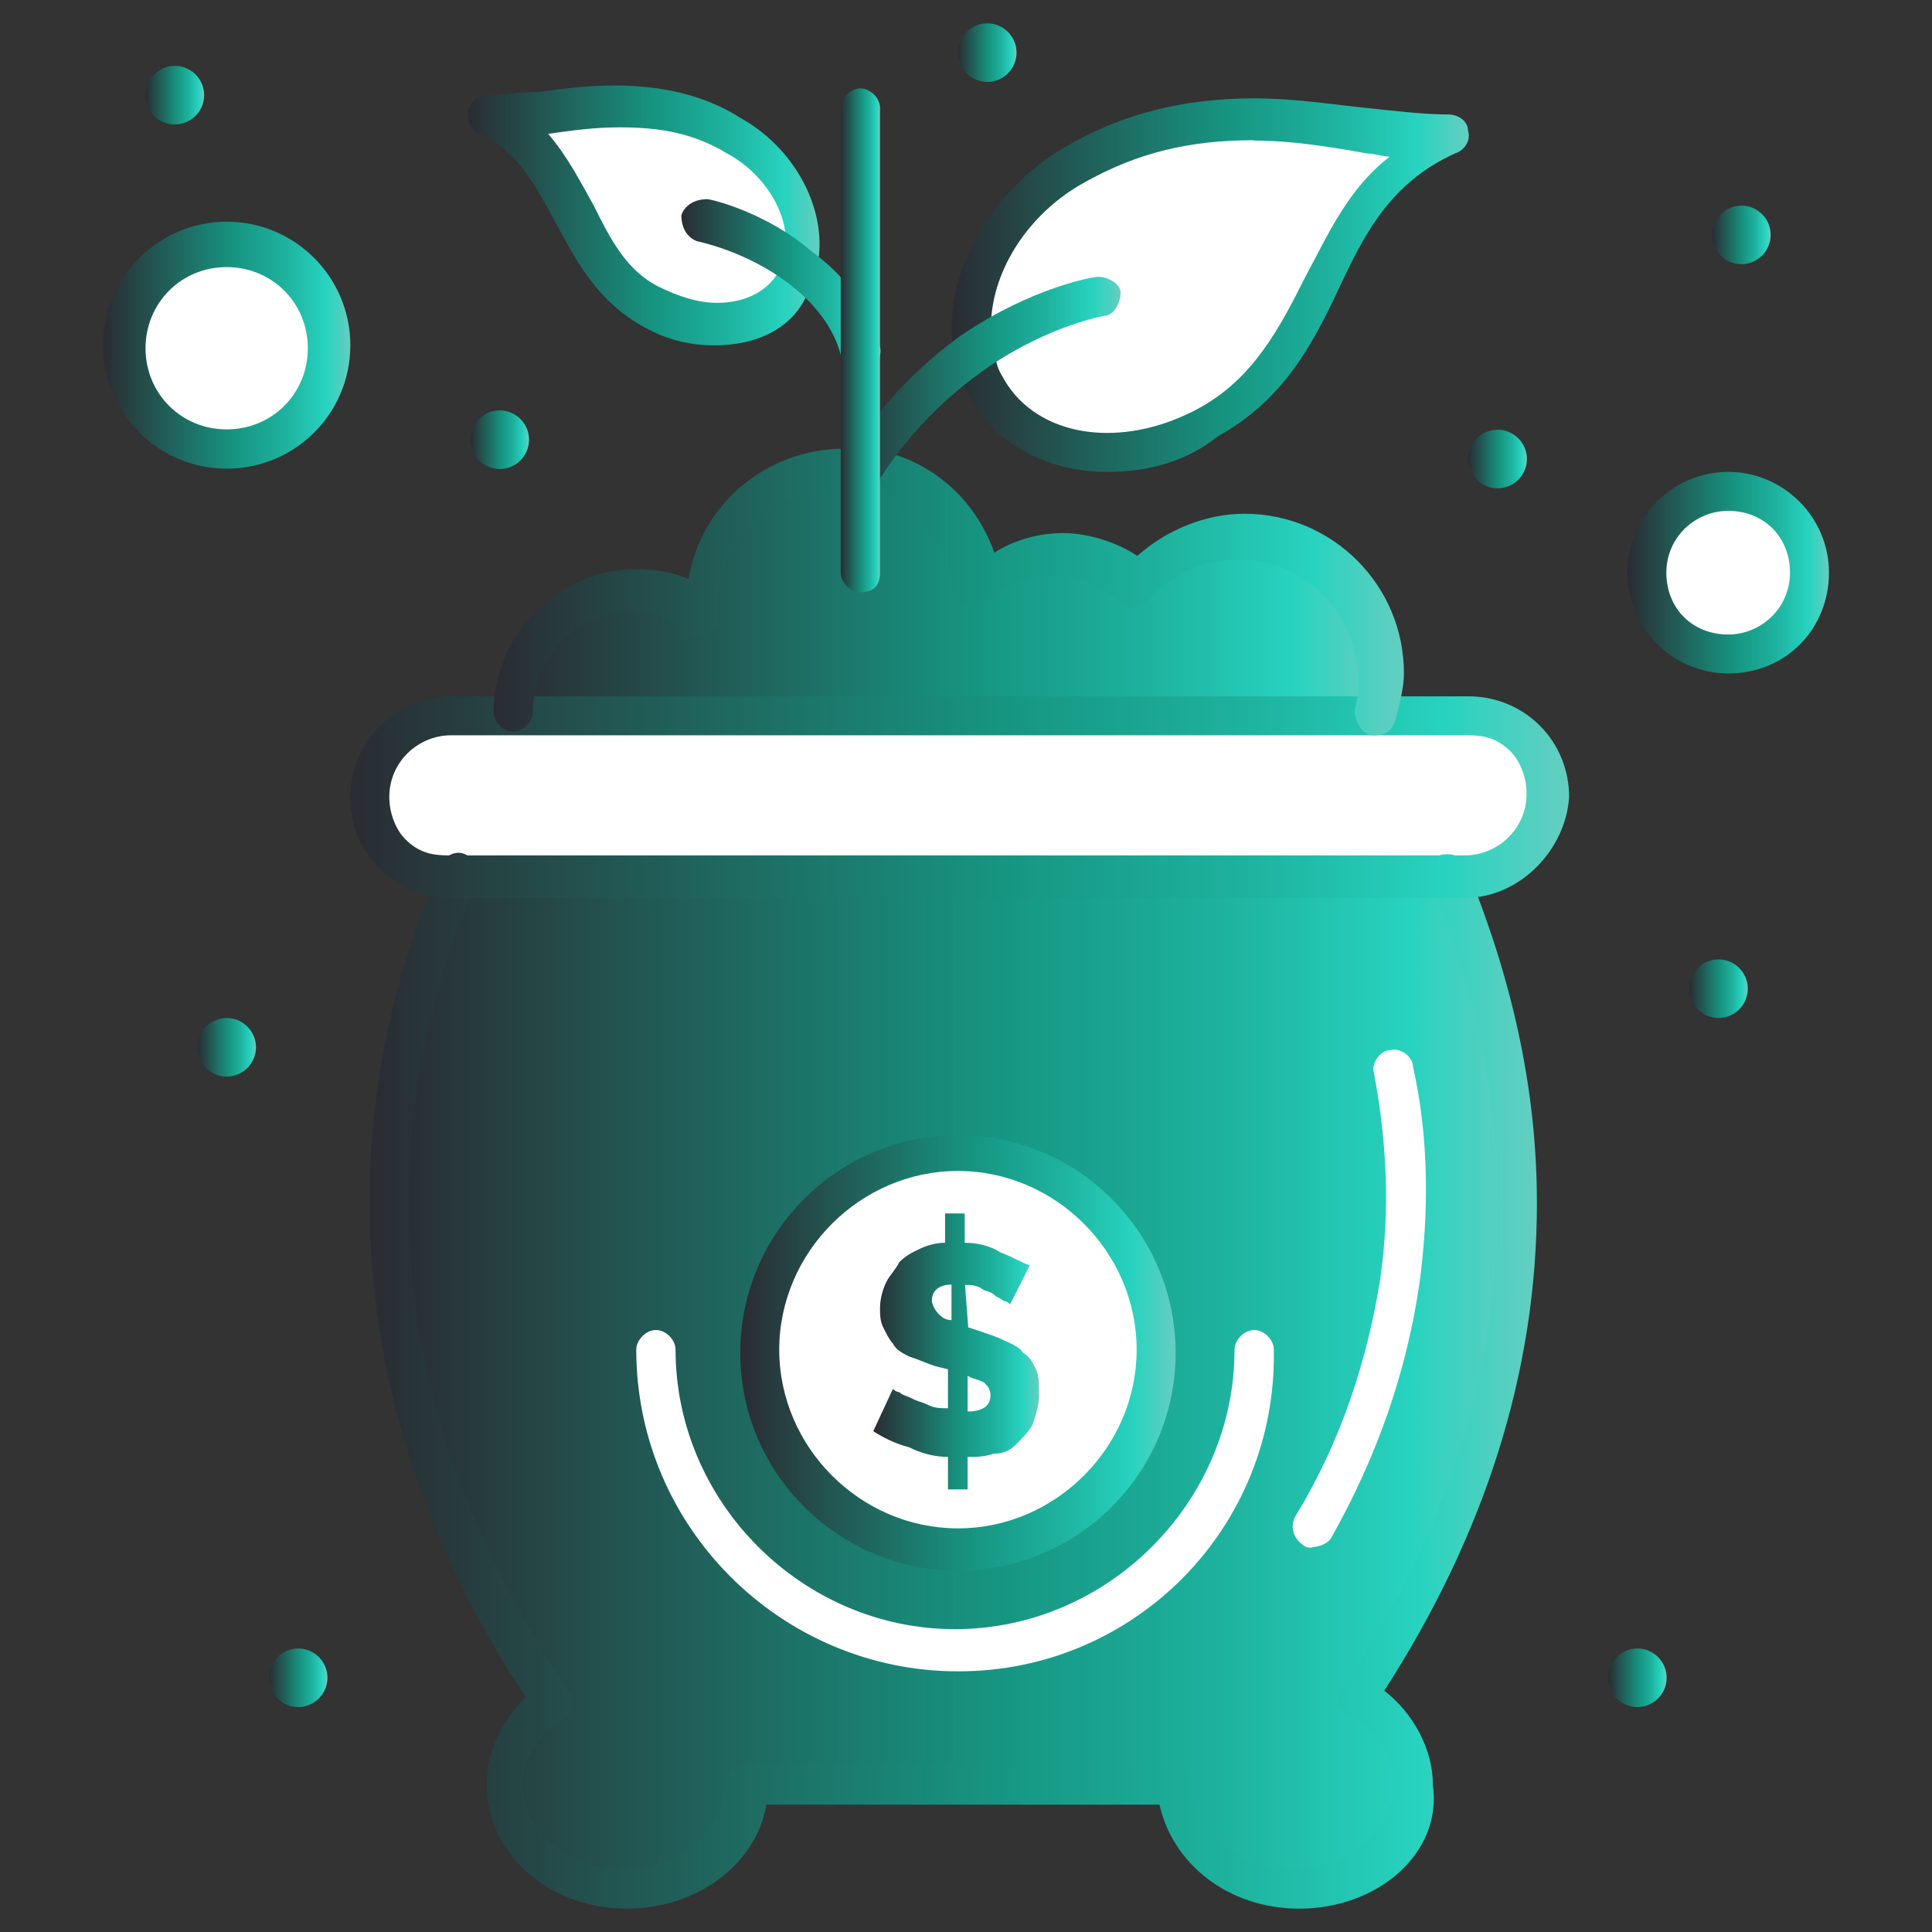
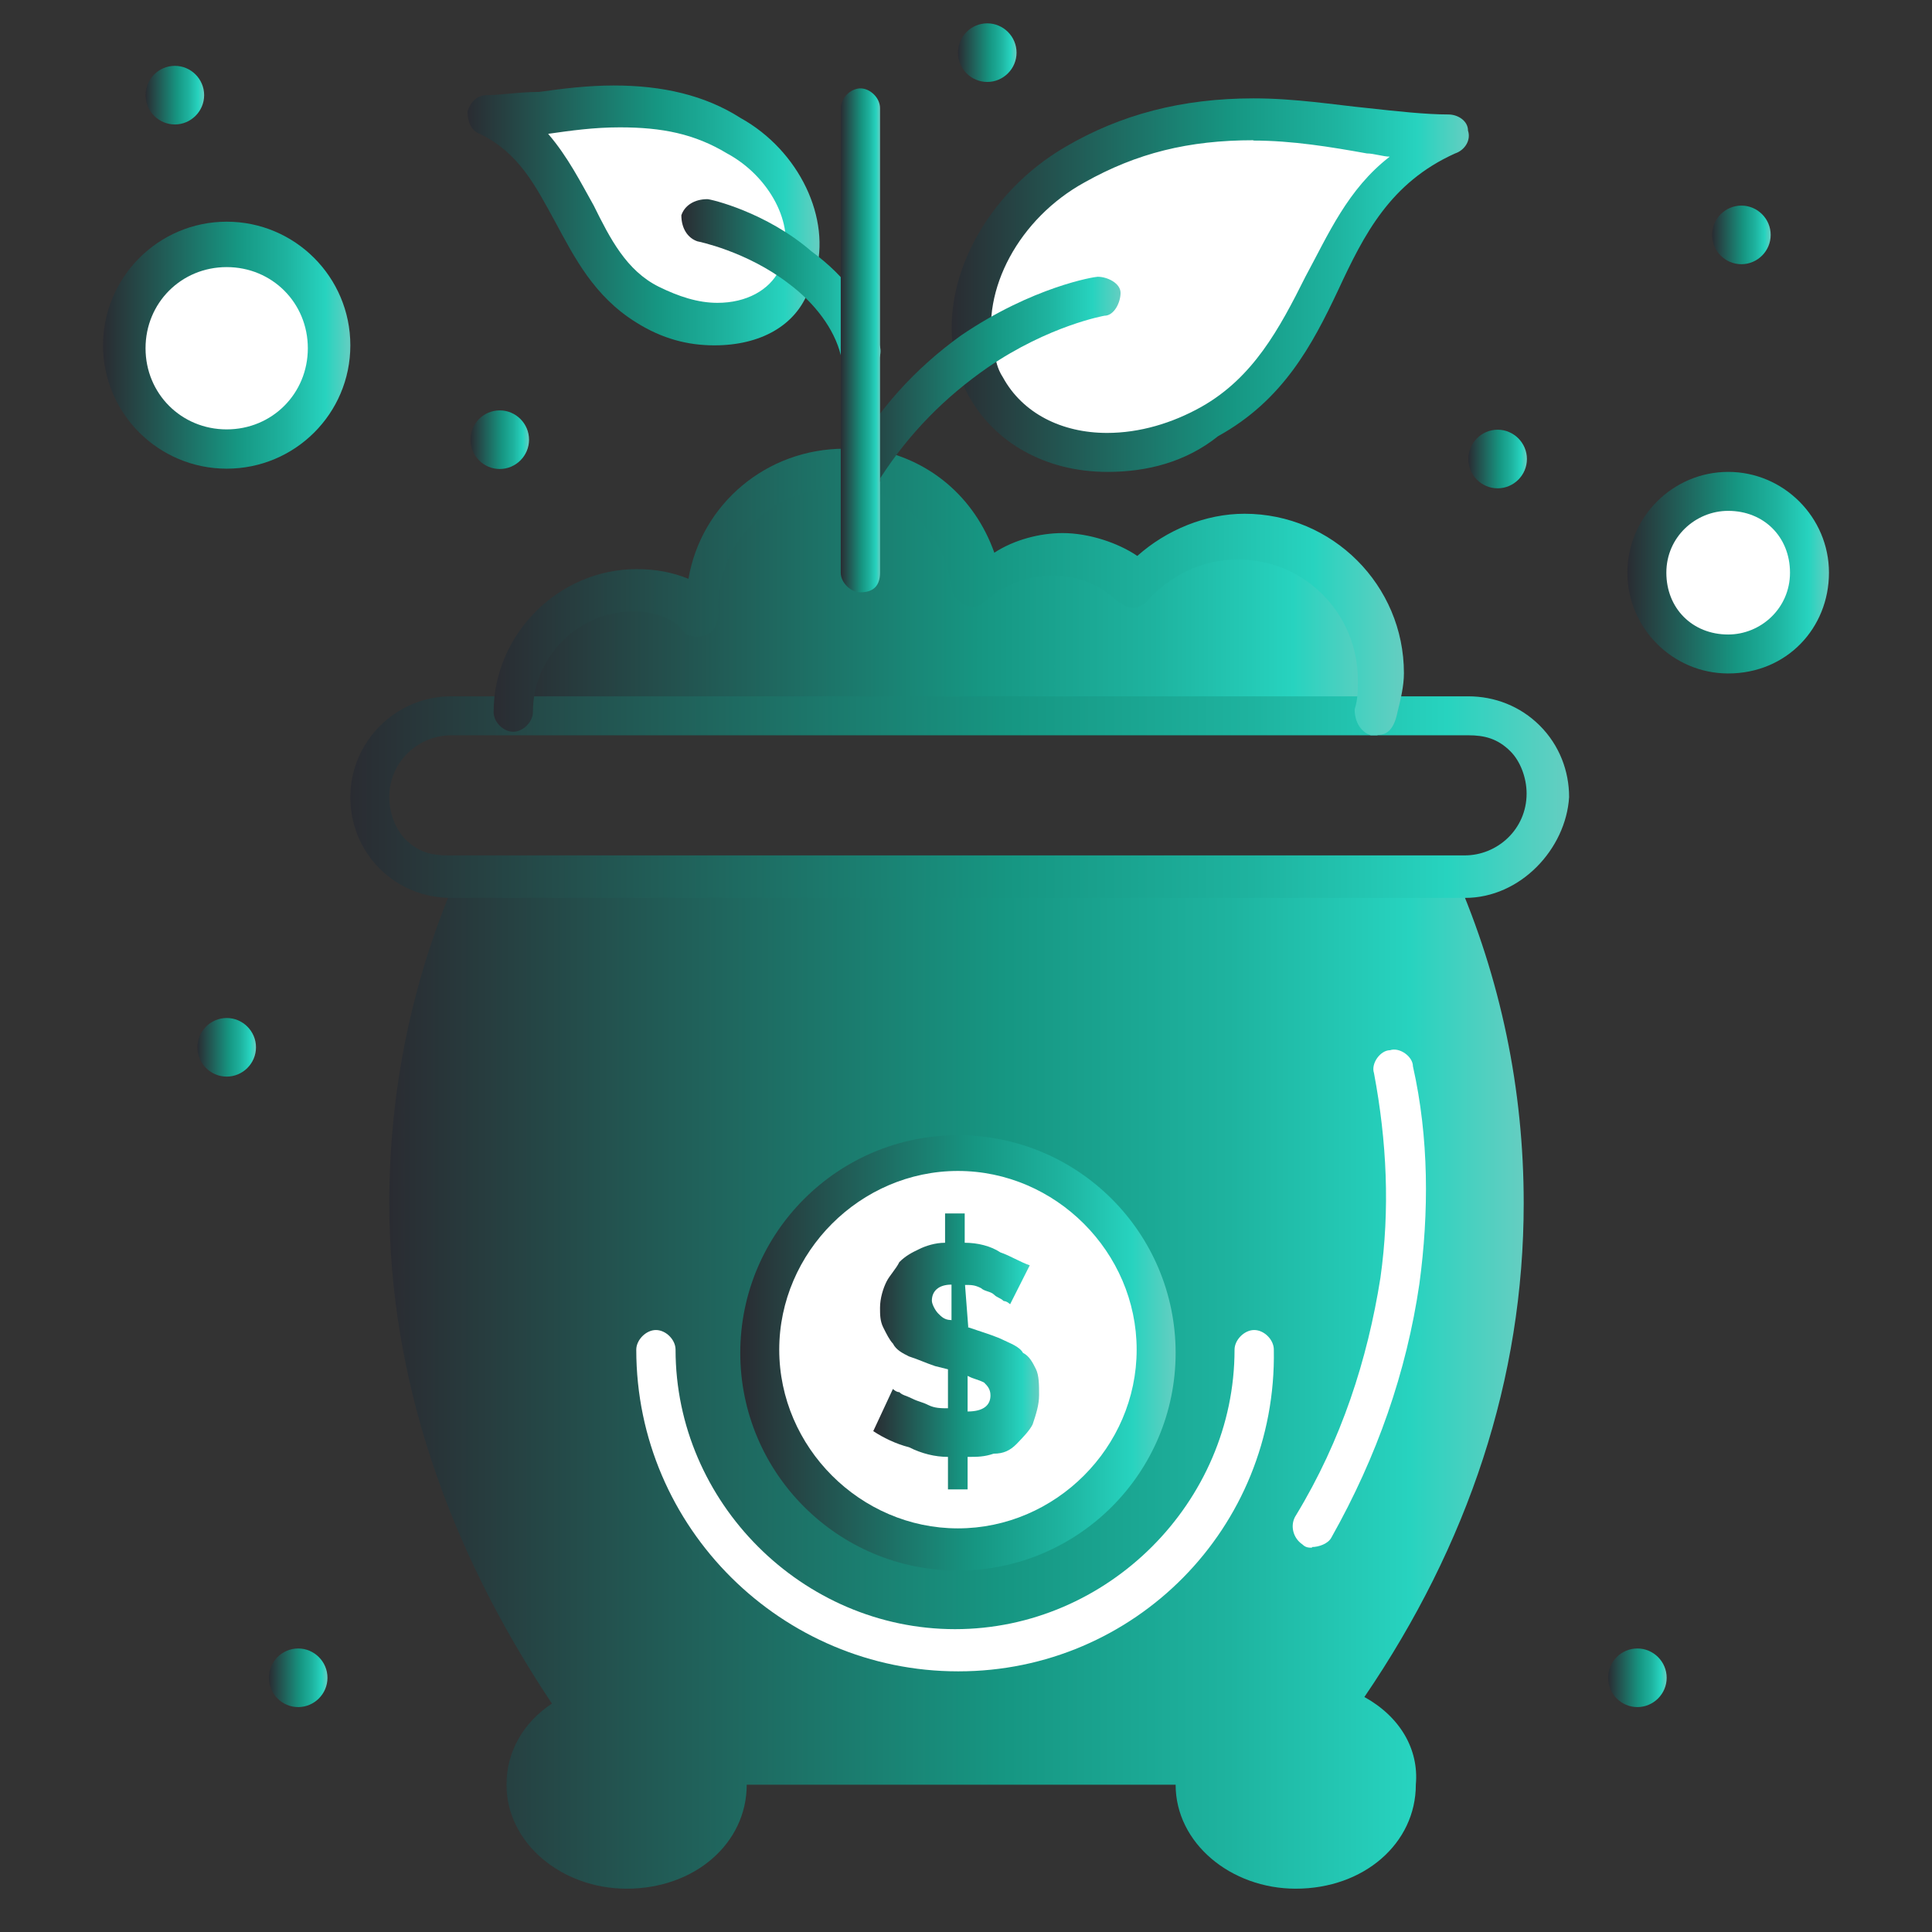
<svg xmlns="http://www.w3.org/2000/svg" width="60" height="60" viewBox="0 0 60 60" fill="none">
  <rect x="0" y="0" width="60" height="60" fill="#333333" stroke="none" />
  <path d="M42.37 52.705C45.6 47.965 47.32 42.815 47.32 37.365C47.32 33.835 46.61 30.405 45.2 27.175H14.21C12.8 30.405 12.09 33.835 12.09 37.365C12.09 42.815 13.91 48.065 17.14 52.905C16.23 53.515 15.73 54.415 15.73 55.425C15.73 57.245 17.45 58.655 19.46 58.655C21.58 58.655 23.19 57.245 23.19 55.425H36.51C36.51 57.245 38.23 58.655 40.24 58.655C42.36 58.655 43.97 57.245 43.97 55.425C44.07 54.315 43.47 53.305 42.36 52.695L42.37 52.705Z" fill="url(#paint0_linear_2055_376)" />
  <path d="M53.67 15.265C55.08 15.265 56.19 16.375 56.19 17.785C56.19 19.195 55.08 20.305 53.67 20.305C52.26 20.305 51.15 19.195 51.15 17.785C51.15 16.375 52.36 15.265 53.67 15.265Z" fill="white" />
  <path d="M7.04 7.695C8.76 7.695 10.17 9.105 10.17 10.825C10.17 12.545 8.76 13.955 7.04 13.955C5.32 13.955 3.91 12.545 3.91 10.825C3.91 9.105 5.32 7.695 7.04 7.695Z" fill="white" />
  <path d="M29.75 35.755C33.15 35.755 35.91 38.515 35.91 41.915C35.91 45.315 33.15 48.075 29.75 48.075C26.35 48.075 23.59 45.315 23.59 41.915C23.59 38.515 26.35 35.755 29.75 35.755Z" fill="white" />
-   <path d="M47.31 22.935C47.81 23.435 48.02 24.045 48.02 24.755C48.02 26.165 46.91 27.275 45.5 27.275H13.91C13.2 27.275 12.6 26.975 12.09 26.565C11.59 26.065 11.38 25.455 11.38 24.745C11.38 23.335 12.49 22.225 13.9 22.225H45.49C46.2 22.125 46.8 22.425 47.31 22.935Z" fill="white" />
  <path d="M26.72 14.655C28.64 14.855 30.05 16.375 30.35 18.285C30.96 17.675 31.86 17.275 32.87 17.275C33.78 17.275 34.69 17.675 35.29 18.185C36.1 17.275 37.21 16.675 38.52 16.675C40.94 16.675 42.86 18.595 42.86 21.015C42.86 21.415 42.86 21.725 42.76 22.125H15.81C15.81 20.005 17.53 18.295 19.65 18.295C20.46 18.295 21.16 18.595 21.77 19.005V18.905C21.77 16.485 23.69 14.565 26.11 14.565C26.31 14.565 26.51 14.565 26.72 14.665V14.655Z" fill="url(#paint1_linear_2055_376)" />
  <path d="M30.26 11.025C29.86 9.005 31.07 6.485 33.39 5.175C37.93 2.655 42.27 4.365 45 4.265C40.76 6.085 41.37 11.025 37.53 13.145C34.8 14.765 31.68 14.155 30.46 12.035C30.46 11.635 30.36 11.325 30.26 11.025Z" fill="white" />
  <path d="M24.91 8.405C24.91 8.505 24.81 8.705 24.71 8.805C23.9 10.215 21.88 10.625 20.07 9.615C17.55 8.205 17.95 4.975 15.23 3.765C17.05 3.865 19.87 2.655 22.9 4.375C24.51 5.185 25.32 6.995 24.92 8.415L24.91 8.405Z" fill="white" />
  <path d="M54.08 6.385C54.58 6.385 54.99 6.795 54.99 7.295C54.99 7.795 54.58 8.205 54.08 8.205C53.58 8.205 53.17 7.795 53.17 7.295C53.17 6.795 53.58 6.385 54.08 6.385Z" fill="url(#paint2_linear_2055_376)" />
-   <path d="M53.37 29.795C53.87 29.795 54.28 30.205 54.28 30.705C54.28 31.205 53.87 31.615 53.37 31.615C52.87 31.615 52.46 31.205 52.46 30.705C52.46 30.205 52.87 29.795 53.37 29.795Z" fill="url(#paint3_linear_2055_376)" />
  <path d="M50.85 51.195C51.35 51.195 51.76 51.605 51.76 52.105C51.76 52.605 51.35 53.015 50.85 53.015C50.35 53.015 49.94 52.605 49.94 52.105C49.94 51.605 50.35 51.195 50.85 51.195Z" fill="url(#paint4_linear_2055_376)" />
  <path d="M46.51 13.345C47.01 13.345 47.42 13.755 47.42 14.255C47.42 14.755 47.01 15.165 46.51 15.165C46.01 15.165 45.6 14.755 45.6 14.255C45.6 13.755 46.01 13.345 46.51 13.345Z" fill="url(#paint5_linear_2055_376)" />
  <path d="M30.66 0.725C31.16 0.725 31.57 1.135 31.57 1.635C31.57 2.135 31.16 2.545 30.66 2.545C30.16 2.545 29.75 2.135 29.75 1.635C29.75 1.135 30.16 0.725 30.66 0.725Z" fill="url(#paint6_linear_2055_376)" />
  <path d="M29.55 41.005V39.895C29.15 39.895 28.94 40.095 28.94 40.395C28.94 40.495 29.04 40.695 29.14 40.795C29.24 40.895 29.34 40.995 29.54 40.995L29.55 41.005ZM30.05 42.725V43.835C30.55 43.835 30.76 43.635 30.76 43.335C30.76 43.135 30.66 43.035 30.56 42.935C30.36 42.835 30.26 42.835 30.06 42.735L30.05 42.725ZM30.05 41.215L30.35 41.315C30.65 41.415 30.96 41.515 31.16 41.615C31.36 41.715 31.66 41.815 31.77 42.015C31.97 42.115 32.07 42.315 32.17 42.515C32.27 42.715 32.27 43.015 32.27 43.325C32.27 43.635 32.17 43.935 32.07 44.235C31.97 44.435 31.77 44.635 31.57 44.845C31.37 45.045 31.17 45.145 30.86 45.145C30.56 45.245 30.36 45.245 30.05 45.245V46.255H29.44V45.245C29.04 45.245 28.63 45.145 28.23 44.945C27.83 44.845 27.42 44.645 27.12 44.445L27.73 43.135C27.73 43.135 27.83 43.235 27.93 43.235C28.03 43.335 28.13 43.335 28.33 43.435C28.53 43.535 28.63 43.535 28.83 43.635C29.03 43.735 29.23 43.735 29.44 43.735V42.525L29.04 42.425C28.74 42.325 28.54 42.225 28.23 42.125C28.03 42.025 27.83 41.925 27.73 41.725C27.63 41.625 27.53 41.425 27.43 41.225C27.33 41.025 27.33 40.825 27.33 40.615C27.33 40.315 27.43 40.005 27.53 39.805C27.63 39.605 27.83 39.405 27.93 39.195C28.13 38.995 28.33 38.895 28.54 38.795C28.74 38.695 29.04 38.595 29.35 38.595V37.685H29.96V38.595C30.36 38.595 30.77 38.695 31.07 38.895C31.37 38.995 31.68 39.195 31.98 39.295L31.37 40.505C31.37 40.505 31.27 40.405 31.17 40.405C31.07 40.305 30.97 40.305 30.87 40.205C30.77 40.105 30.57 40.105 30.47 40.005C30.27 39.905 30.17 39.905 29.97 39.905L30.07 41.215H30.05Z" fill="url(#paint7_linear_2055_376)" />
  <path d="M15.52 12.745C16.02 12.745 16.43 13.155 16.43 13.655C16.43 14.155 16.02 14.565 15.52 14.565C15.02 14.565 14.61 14.155 14.61 13.655C14.61 13.155 15.02 12.745 15.52 12.745Z" fill="url(#paint8_linear_2055_376)" />
  <path d="M9.26 51.195C9.76 51.195 10.17 51.605 10.17 52.105C10.17 52.605 9.76 53.015 9.26 53.015C8.76 53.015 8.35 52.605 8.35 52.105C8.35 51.605 8.76 51.195 9.26 51.195Z" fill="url(#paint9_linear_2055_376)" />
  <path d="M7.04 31.615C7.54 31.615 7.95 32.025 7.95 32.525C7.95 33.025 7.54 33.435 7.04 33.435C6.54 33.435 6.13 33.025 6.13 32.525C6.13 32.025 6.54 31.615 7.04 31.615Z" fill="url(#paint10_linear_2055_376)" />
  <path d="M5.43 2.045C5.93 2.045 6.34 2.455 6.34 2.955C6.34 3.455 5.93 3.865 5.43 3.865C4.93 3.865 4.52 3.455 4.52 2.955C4.52 2.455 4.93 2.045 5.43 2.045Z" fill="url(#paint11_linear_2055_376)" />
  <path d="M29.75 48.775C26.02 48.775 22.99 45.745 22.99 42.015C22.99 38.285 26.02 35.255 29.75 35.255C33.48 35.255 36.51 38.285 36.51 42.015C36.51 45.745 33.48 48.775 29.75 48.775ZM29.75 36.365C26.72 36.365 24.2 38.885 24.2 41.915C24.2 44.945 26.72 47.465 29.75 47.465C32.78 47.465 35.3 44.945 35.3 41.915C35.3 38.885 32.78 36.365 29.75 36.365Z" fill="url(#paint12_linear_2055_376)" />
  <path d="M29.75 51.905C24.3 51.905 19.76 47.465 19.76 41.915C19.76 41.615 20.06 41.305 20.37 41.305C20.68 41.305 20.98 41.605 20.98 41.915C20.98 46.655 24.92 50.595 29.66 50.595C34.4 50.595 38.34 46.655 38.34 41.915C38.34 41.615 38.64 41.305 38.95 41.305C39.26 41.305 39.56 41.605 39.56 41.915C39.66 47.465 35.22 51.905 29.77 51.905H29.75Z" fill="white" />
  <path d="M40.75 48.065C40.65 48.065 40.55 48.065 40.45 47.965C40.15 47.765 40.05 47.355 40.25 47.055C41.66 44.735 42.47 42.215 42.87 39.685C43.17 37.565 43.07 35.445 42.67 33.325C42.57 33.025 42.87 32.615 43.17 32.615C43.47 32.515 43.88 32.815 43.88 33.115C44.38 35.335 44.38 37.655 44.08 39.875C43.68 42.605 42.77 45.225 41.35 47.745C41.25 47.945 40.95 48.045 40.74 48.045L40.75 48.065Z" fill="white" />
-   <path d="M40.35 59.275C38.13 59.275 36.41 57.865 36.01 56.045H23.8C23.5 57.865 21.68 59.275 19.46 59.275C17.04 59.275 15.12 57.555 15.12 55.435C15.12 54.425 15.52 53.515 16.33 52.705C13.1 47.865 11.48 42.615 11.48 37.365C11.48 33.835 12.19 30.295 13.7 26.865C13.8 26.565 14.2 26.365 14.51 26.565C14.81 26.665 15.01 27.065 14.81 27.375C13.4 30.605 12.69 33.935 12.69 37.365C12.69 42.615 14.41 47.665 17.64 52.505C17.74 52.605 17.74 52.805 17.74 53.005C17.74 53.205 17.64 53.305 17.44 53.405C16.73 53.905 16.23 54.615 16.23 55.425C16.23 56.835 17.64 58.045 19.36 58.045C21.08 58.045 22.49 56.835 22.49 55.425C22.49 55.125 22.79 54.815 23.1 54.815H36.42C36.72 54.815 37.03 55.115 37.03 55.425C37.03 56.835 38.44 58.045 40.16 58.045C41.88 58.045 43.29 56.835 43.29 55.425C43.29 54.515 42.79 53.705 41.88 53.305C41.68 53.205 41.58 53.105 41.58 52.905C41.58 52.705 41.58 52.505 41.68 52.405C44.91 47.665 46.52 42.615 46.52 37.365C46.52 34.035 45.81 30.605 44.4 27.375C44.3 27.075 44.4 26.665 44.7 26.565C45 26.465 45.41 26.565 45.51 26.865C46.92 30.295 47.73 33.725 47.73 37.365C47.73 42.615 46.11 47.665 42.99 52.505C43.9 53.215 44.5 54.325 44.5 55.435C44.8 57.555 42.78 59.275 40.36 59.275H40.35Z" fill="url(#paint13_linear_2055_376)" />
  <path d="M45.5 27.885H14.01C13.2 27.885 12.4 27.585 11.79 26.975C11.18 26.365 10.88 25.565 10.88 24.755C10.88 23.035 12.29 21.625 14.01 21.625H45.6C46.41 21.625 47.21 21.925 47.82 22.535C48.43 23.145 48.73 23.945 48.73 24.755C48.63 26.365 47.22 27.885 45.5 27.885ZM14.01 22.835C13 22.835 12.09 23.645 12.09 24.755C12.09 25.255 12.29 25.765 12.59 26.065C12.99 26.465 13.4 26.565 13.9 26.565H45.49C46.5 26.565 47.41 25.755 47.41 24.645C47.41 24.145 47.21 23.635 46.91 23.335C46.51 22.935 46.1 22.835 45.6 22.835H14.01Z" fill="url(#paint14_linear_2055_376)" />
  <path d="M42.77 22.835H42.57C42.27 22.735 42.07 22.435 42.07 22.025C42.17 21.725 42.17 21.415 42.17 21.115C42.17 19.095 40.56 17.375 38.44 17.375C37.33 17.375 36.32 17.875 35.61 18.685C35.51 18.785 35.31 18.885 35.21 18.885C35.01 18.885 34.91 18.785 34.71 18.685C34.21 18.185 33.5 17.875 32.69 17.875C31.88 17.875 31.18 18.175 30.57 18.685C30.37 18.885 30.17 18.885 29.96 18.785C29.76 18.685 29.56 18.485 29.56 18.285C29.36 16.665 28.15 15.355 26.53 15.155H26.03C24.01 15.155 22.3 16.765 22.3 18.885V19.085C22.3 19.285 22.2 19.585 22 19.695C21.8 19.795 21.5 19.795 21.29 19.695C20.99 19.195 20.28 18.985 19.68 18.985C17.96 18.985 16.55 20.395 16.55 22.115C16.55 22.415 16.25 22.725 15.94 22.725C15.63 22.725 15.33 22.425 15.33 22.115C15.33 19.695 17.35 17.675 19.77 17.675C20.38 17.675 20.88 17.775 21.38 17.975C21.78 15.655 23.8 13.935 26.23 13.935H27.04C28.86 14.235 30.27 15.445 30.88 17.165C31.49 16.765 32.29 16.555 33 16.555C33.81 16.555 34.72 16.855 35.32 17.265C36.23 16.455 37.44 15.955 38.65 15.955C41.38 15.955 43.6 18.175 43.6 20.905C43.6 21.305 43.5 21.715 43.4 22.115C43.3 22.615 43.1 22.825 42.79 22.825L42.77 22.835Z" fill="url(#paint15_linear_2055_376)" />
  <path d="M34.39 14.655C32.47 14.655 30.86 13.745 30.05 12.235C29.85 11.835 29.75 11.525 29.65 11.125C29.15 8.705 30.66 5.975 33.08 4.565C34.8 3.555 36.71 3.055 38.93 3.055C40.24 3.055 41.45 3.255 42.46 3.355C43.37 3.455 44.28 3.555 44.98 3.555C45.28 3.555 45.59 3.755 45.59 4.055C45.69 4.355 45.49 4.665 45.19 4.765C43.17 5.675 42.36 7.285 41.56 9.005C40.75 10.725 39.84 12.435 37.83 13.545C36.82 14.355 35.61 14.655 34.4 14.655H34.39ZM38.93 4.355C36.91 4.355 35.3 4.755 33.68 5.665C31.66 6.775 30.45 8.995 30.85 10.915C30.95 11.215 30.95 11.415 31.15 11.725C31.76 12.835 32.97 13.445 34.38 13.445C35.39 13.445 36.4 13.145 37.31 12.635C38.92 11.725 39.73 10.215 40.54 8.595C41.25 7.285 41.85 5.875 43.16 4.865C42.96 4.865 42.66 4.765 42.45 4.765C41.34 4.565 40.13 4.365 38.92 4.365L38.93 4.355Z" fill="url(#paint16_linear_2055_376)" />
  <path d="M22.18 10.725C21.37 10.725 20.57 10.525 19.76 10.015C18.45 9.205 17.84 7.995 17.24 6.885C16.63 5.775 16.13 4.765 14.92 4.165C14.62 4.065 14.52 3.765 14.52 3.455C14.62 3.155 14.82 2.955 15.13 2.955C15.53 2.955 16.14 2.855 16.74 2.855C17.45 2.755 18.25 2.655 19.06 2.655C20.57 2.655 21.89 2.955 23 3.665C24.82 4.675 25.83 6.795 25.32 8.505C25.22 8.705 25.22 8.805 25.12 9.005C24.72 10.115 23.61 10.725 22.19 10.725H22.18ZM17.03 4.165C17.64 4.875 18.04 5.675 18.44 6.385C18.94 7.395 19.45 8.405 20.46 8.905C21.07 9.205 21.67 9.405 22.28 9.405C23.19 9.405 23.89 9.005 24.2 8.395C24.2 8.295 24.3 8.195 24.3 8.095C24.7 6.985 23.9 5.475 22.58 4.765C21.57 4.155 20.56 3.955 19.25 3.955C18.44 3.955 17.74 4.055 17.03 4.155V4.165Z" fill="url(#paint17_linear_2055_376)" />
-   <path d="M26.72 15.365C26.62 15.365 26.52 15.365 26.42 15.265C26.12 15.065 26.02 14.655 26.22 14.355V14.255C27.23 12.745 28.44 11.425 29.85 10.415C32.07 8.905 33.99 8.595 34.09 8.595C34.39 8.595 34.8 8.795 34.8 9.095C34.8 9.395 34.6 9.805 34.3 9.805C34.3 9.805 32.58 10.105 30.67 11.415C29.36 12.325 28.25 13.435 27.34 14.845V14.945C27.14 15.245 26.94 15.345 26.73 15.345L26.72 15.365Z" fill="url(#paint18_linear_2055_376)" />
+   <path d="M26.72 15.365C26.62 15.365 26.52 15.365 26.42 15.265V14.255C27.23 12.745 28.44 11.425 29.85 10.415C32.07 8.905 33.99 8.595 34.09 8.595C34.39 8.595 34.8 8.795 34.8 9.095C34.8 9.395 34.6 9.805 34.3 9.805C34.3 9.805 32.58 10.105 30.67 11.415C29.36 12.325 28.25 13.435 27.34 14.845V14.945C27.14 15.245 26.94 15.345 26.73 15.345L26.72 15.365Z" fill="url(#paint18_linear_2055_376)" />
  <path d="M26.72 11.525C26.42 11.525 26.22 11.325 26.11 11.025C25.91 10.215 25.3 9.405 24.49 8.805C23.18 7.795 21.66 7.495 21.66 7.495C21.36 7.395 21.16 7.095 21.16 6.685C21.26 6.385 21.56 6.185 21.97 6.185C22.07 6.185 23.79 6.585 25.2 7.805C26.31 8.615 27.02 9.625 27.32 10.735C27.42 11.035 27.22 11.445 26.92 11.545H26.72V11.525Z" fill="url(#paint19_linear_2055_376)" />
  <path d="M26.72 18.395C26.42 18.395 26.11 18.095 26.11 17.785V3.355C26.11 3.055 26.41 2.745 26.72 2.745C27.03 2.745 27.33 3.045 27.33 3.355V17.785C27.33 18.185 27.13 18.395 26.72 18.395Z" fill="url(#paint20_linear_2055_376)" />
  <path d="M7.04 14.555C4.92 14.555 3.2 12.835 3.2 10.725C3.2 8.615 4.92 6.885 7.04 6.885C9.16 6.885 10.88 8.605 10.88 10.725C10.88 12.845 9.16 14.555 7.04 14.555ZM7.04 8.295C5.63 8.295 4.52 9.405 4.52 10.815C4.52 12.225 5.63 13.335 7.04 13.335C8.45 13.335 9.56 12.225 9.56 10.815C9.56 9.405 8.45 8.295 7.04 8.295Z" fill="url(#paint21_linear_2055_376)" />
  <path d="M53.67 20.915C51.95 20.915 50.54 19.505 50.54 17.785C50.54 16.065 51.95 14.655 53.67 14.655C55.39 14.655 56.8 16.065 56.8 17.785C56.8 19.505 55.49 20.915 53.67 20.915ZM53.67 15.865C52.66 15.865 51.75 16.675 51.75 17.785C51.75 18.895 52.56 19.705 53.67 19.705C54.68 19.705 55.59 18.895 55.59 17.785C55.59 16.675 54.78 15.865 53.67 15.865Z" fill="url(#paint22_linear_2055_376)" />
  <defs>
    <linearGradient id="paint0_linear_2055_376" x1="47.32" y1="41.76" x2="12.09" y2="41.76" gradientUnits="userSpaceOnUse">
      <stop stop-color="#65CEC1" />
      <stop offset="0.1" stop-color="#27D3BF" />
      <stop offset="0.26" stop-color="#1EB39F" />
      <stop offset="0.46" stop-color="#169682" />
      <stop offset="1" stop-color="#2A2C32" />
    </linearGradient>
    <linearGradient id="paint1_linear_2055_376" x1="42.86" y1="18.068" x2="15.81" y2="18.066" gradientUnits="userSpaceOnUse">
      <stop stop-color="#65CEC1" />
      <stop offset="0.1" stop-color="#27D3BF" />
      <stop offset="0.26" stop-color="#1EB39F" />
      <stop offset="0.46" stop-color="#169682" />
      <stop offset="1" stop-color="#2A2C32" />
    </linearGradient>
    <linearGradient id="paint2_linear_2055_376" x1="54.99" y1="7.228" x2="53.17" y2="7.228" gradientUnits="userSpaceOnUse">
      <stop stop-color="#65CEC1" />
      <stop offset="0.1" stop-color="#27D3BF" />
      <stop offset="0.26" stop-color="#1EB39F" />
      <stop offset="0.46" stop-color="#169682" />
      <stop offset="1" stop-color="#2A2C32" />
    </linearGradient>
    <linearGradient id="paint3_linear_2055_376" x1="54.28" y1="30.638" x2="52.46" y2="30.638" gradientUnits="userSpaceOnUse">
      <stop stop-color="#65CEC1" />
      <stop offset="0.1" stop-color="#27D3BF" />
      <stop offset="0.26" stop-color="#1EB39F" />
      <stop offset="0.46" stop-color="#169682" />
      <stop offset="1" stop-color="#2A2C32" />
    </linearGradient>
    <linearGradient id="paint4_linear_2055_376" x1="51.76" y1="52.038" x2="49.94" y2="52.038" gradientUnits="userSpaceOnUse">
      <stop stop-color="#65CEC1" />
      <stop offset="0.1" stop-color="#27D3BF" />
      <stop offset="0.26" stop-color="#1EB39F" />
      <stop offset="0.46" stop-color="#169682" />
      <stop offset="1" stop-color="#2A2C32" />
    </linearGradient>
    <linearGradient id="paint5_linear_2055_376" x1="47.42" y1="14.188" x2="45.6" y2="14.188" gradientUnits="userSpaceOnUse">
      <stop stop-color="#65CEC1" />
      <stop offset="0.1" stop-color="#27D3BF" />
      <stop offset="0.26" stop-color="#1EB39F" />
      <stop offset="0.46" stop-color="#169682" />
      <stop offset="1" stop-color="#2A2C32" />
    </linearGradient>
    <linearGradient id="paint6_linear_2055_376" x1="31.57" y1="1.568" x2="29.75" y2="1.568" gradientUnits="userSpaceOnUse">
      <stop stop-color="#65CEC1" />
      <stop offset="0.1" stop-color="#27D3BF" />
      <stop offset="0.26" stop-color="#1EB39F" />
      <stop offset="0.46" stop-color="#169682" />
      <stop offset="1" stop-color="#2A2C32" />
    </linearGradient>
    <linearGradient id="paint7_linear_2055_376" x1="32.27" y1="41.656" x2="27.12" y2="41.656" gradientUnits="userSpaceOnUse">
      <stop stop-color="#65CEC1" />
      <stop offset="0.1" stop-color="#27D3BF" />
      <stop offset="0.26" stop-color="#1EB39F" />
      <stop offset="0.46" stop-color="#169682" />
      <stop offset="1" stop-color="#2A2C32" />
    </linearGradient>
    <linearGradient id="paint8_linear_2055_376" x1="16.43" y1="13.588" x2="14.61" y2="13.588" gradientUnits="userSpaceOnUse">
      <stop stop-color="#65CEC1" />
      <stop offset="0.1" stop-color="#27D3BF" />
      <stop offset="0.26" stop-color="#1EB39F" />
      <stop offset="0.46" stop-color="#169682" />
      <stop offset="1" stop-color="#2A2C32" />
    </linearGradient>
    <linearGradient id="paint9_linear_2055_376" x1="10.17" y1="52.038" x2="8.35" y2="52.038" gradientUnits="userSpaceOnUse">
      <stop stop-color="#65CEC1" />
      <stop offset="0.1" stop-color="#27D3BF" />
      <stop offset="0.26" stop-color="#1EB39F" />
      <stop offset="0.46" stop-color="#169682" />
      <stop offset="1" stop-color="#2A2C32" />
    </linearGradient>
    <linearGradient id="paint10_linear_2055_376" x1="7.95" y1="32.458" x2="6.13" y2="32.458" gradientUnits="userSpaceOnUse">
      <stop stop-color="#65CEC1" />
      <stop offset="0.1" stop-color="#27D3BF" />
      <stop offset="0.26" stop-color="#1EB39F" />
      <stop offset="0.46" stop-color="#169682" />
      <stop offset="1" stop-color="#2A2C32" />
    </linearGradient>
    <linearGradient id="paint11_linear_2055_376" x1="6.34" y1="2.888" x2="4.52" y2="2.888" gradientUnits="userSpaceOnUse">
      <stop stop-color="#65CEC1" />
      <stop offset="0.1" stop-color="#27D3BF" />
      <stop offset="0.26" stop-color="#1EB39F" />
      <stop offset="0.46" stop-color="#169682" />
      <stop offset="1" stop-color="#2A2C32" />
    </linearGradient>
    <linearGradient id="paint12_linear_2055_376" x1="36.51" y1="41.519" x2="22.99" y2="41.519" gradientUnits="userSpaceOnUse">
      <stop stop-color="#65CEC1" />
      <stop offset="0.1" stop-color="#27D3BF" />
      <stop offset="0.26" stop-color="#1EB39F" />
      <stop offset="0.46" stop-color="#169682" />
      <stop offset="1" stop-color="#2A2C32" />
    </linearGradient>
    <linearGradient id="paint13_linear_2055_376" x1="47.73" y1="41.677" x2="11.48" y2="41.676" gradientUnits="userSpaceOnUse">
      <stop stop-color="#65CEC1" />
      <stop offset="0.1" stop-color="#27D3BF" />
      <stop offset="0.26" stop-color="#1EB39F" />
      <stop offset="0.46" stop-color="#169682" />
      <stop offset="1" stop-color="#2A2C32" />
    </linearGradient>
    <linearGradient id="paint14_linear_2055_376" x1="48.73" y1="24.525" x2="10.88" y2="24.52" gradientUnits="userSpaceOnUse">
      <stop stop-color="#65CEC1" />
      <stop offset="0.1" stop-color="#27D3BF" />
      <stop offset="0.26" stop-color="#1EB39F" />
      <stop offset="0.46" stop-color="#169682" />
      <stop offset="1" stop-color="#2A2C32" />
    </linearGradient>
    <linearGradient id="paint15_linear_2055_376" x1="43.6" y1="18.059" x2="15.33" y2="18.057" gradientUnits="userSpaceOnUse">
      <stop stop-color="#65CEC1" />
      <stop offset="0.1" stop-color="#27D3BF" />
      <stop offset="0.26" stop-color="#1EB39F" />
      <stop offset="0.46" stop-color="#169682" />
      <stop offset="1" stop-color="#2A2C32" />
    </linearGradient>
    <linearGradient id="paint16_linear_2055_376" x1="45.616" y1="8.429" x2="29.554" y2="8.429" gradientUnits="userSpaceOnUse">
      <stop stop-color="#65CEC1" />
      <stop offset="0.1" stop-color="#27D3BF" />
      <stop offset="0.26" stop-color="#1EB39F" />
      <stop offset="0.46" stop-color="#169682" />
      <stop offset="1" stop-color="#2A2C32" />
    </linearGradient>
    <linearGradient id="paint17_linear_2055_376" x1="25.452" y1="6.394" x2="14.52" y2="6.394" gradientUnits="userSpaceOnUse">
      <stop stop-color="#65CEC1" />
      <stop offset="0.1" stop-color="#27D3BF" />
      <stop offset="0.26" stop-color="#1EB39F" />
      <stop offset="0.46" stop-color="#169682" />
      <stop offset="1" stop-color="#2A2C32" />
    </linearGradient>
    <linearGradient id="paint18_linear_2055_376" x1="34.8" y1="11.732" x2="26.116" y2="11.731" gradientUnits="userSpaceOnUse">
      <stop stop-color="#65CEC1" />
      <stop offset="0.1" stop-color="#27D3BF" />
      <stop offset="0.26" stop-color="#1EB39F" />
      <stop offset="0.46" stop-color="#169682" />
      <stop offset="1" stop-color="#2A2C32" />
    </linearGradient>
    <linearGradient id="paint19_linear_2055_376" x1="27.346" y1="8.668" x2="21.16" y2="8.668" gradientUnits="userSpaceOnUse">
      <stop stop-color="#65CEC1" />
      <stop offset="0.1" stop-color="#27D3BF" />
      <stop offset="0.26" stop-color="#1EB39F" />
      <stop offset="0.46" stop-color="#169682" />
      <stop offset="1" stop-color="#2A2C32" />
    </linearGradient>
    <linearGradient id="paint20_linear_2055_376" x1="27.33" y1="9.996" x2="26.11" y2="9.996" gradientUnits="userSpaceOnUse">
      <stop stop-color="#65CEC1" />
      <stop offset="0.1" stop-color="#27D3BF" />
      <stop offset="0.26" stop-color="#1EB39F" />
      <stop offset="0.46" stop-color="#169682" />
      <stop offset="1" stop-color="#2A2C32" />
    </linearGradient>
    <linearGradient id="paint21_linear_2055_376" x1="10.88" y1="10.439" x2="3.2" y2="10.438" gradientUnits="userSpaceOnUse">
      <stop stop-color="#65CEC1" />
      <stop offset="0.1" stop-color="#27D3BF" />
      <stop offset="0.26" stop-color="#1EB39F" />
      <stop offset="0.46" stop-color="#169682" />
      <stop offset="1" stop-color="#2A2C32" />
    </linearGradient>
    <linearGradient id="paint22_linear_2055_376" x1="56.8" y1="17.555" x2="50.54" y2="17.555" gradientUnits="userSpaceOnUse">
      <stop stop-color="#65CEC1" />
      <stop offset="0.1" stop-color="#27D3BF" />
      <stop offset="0.26" stop-color="#1EB39F" />
      <stop offset="0.46" stop-color="#169682" />
      <stop offset="1" stop-color="#2A2C32" />
    </linearGradient>
  </defs>
</svg>